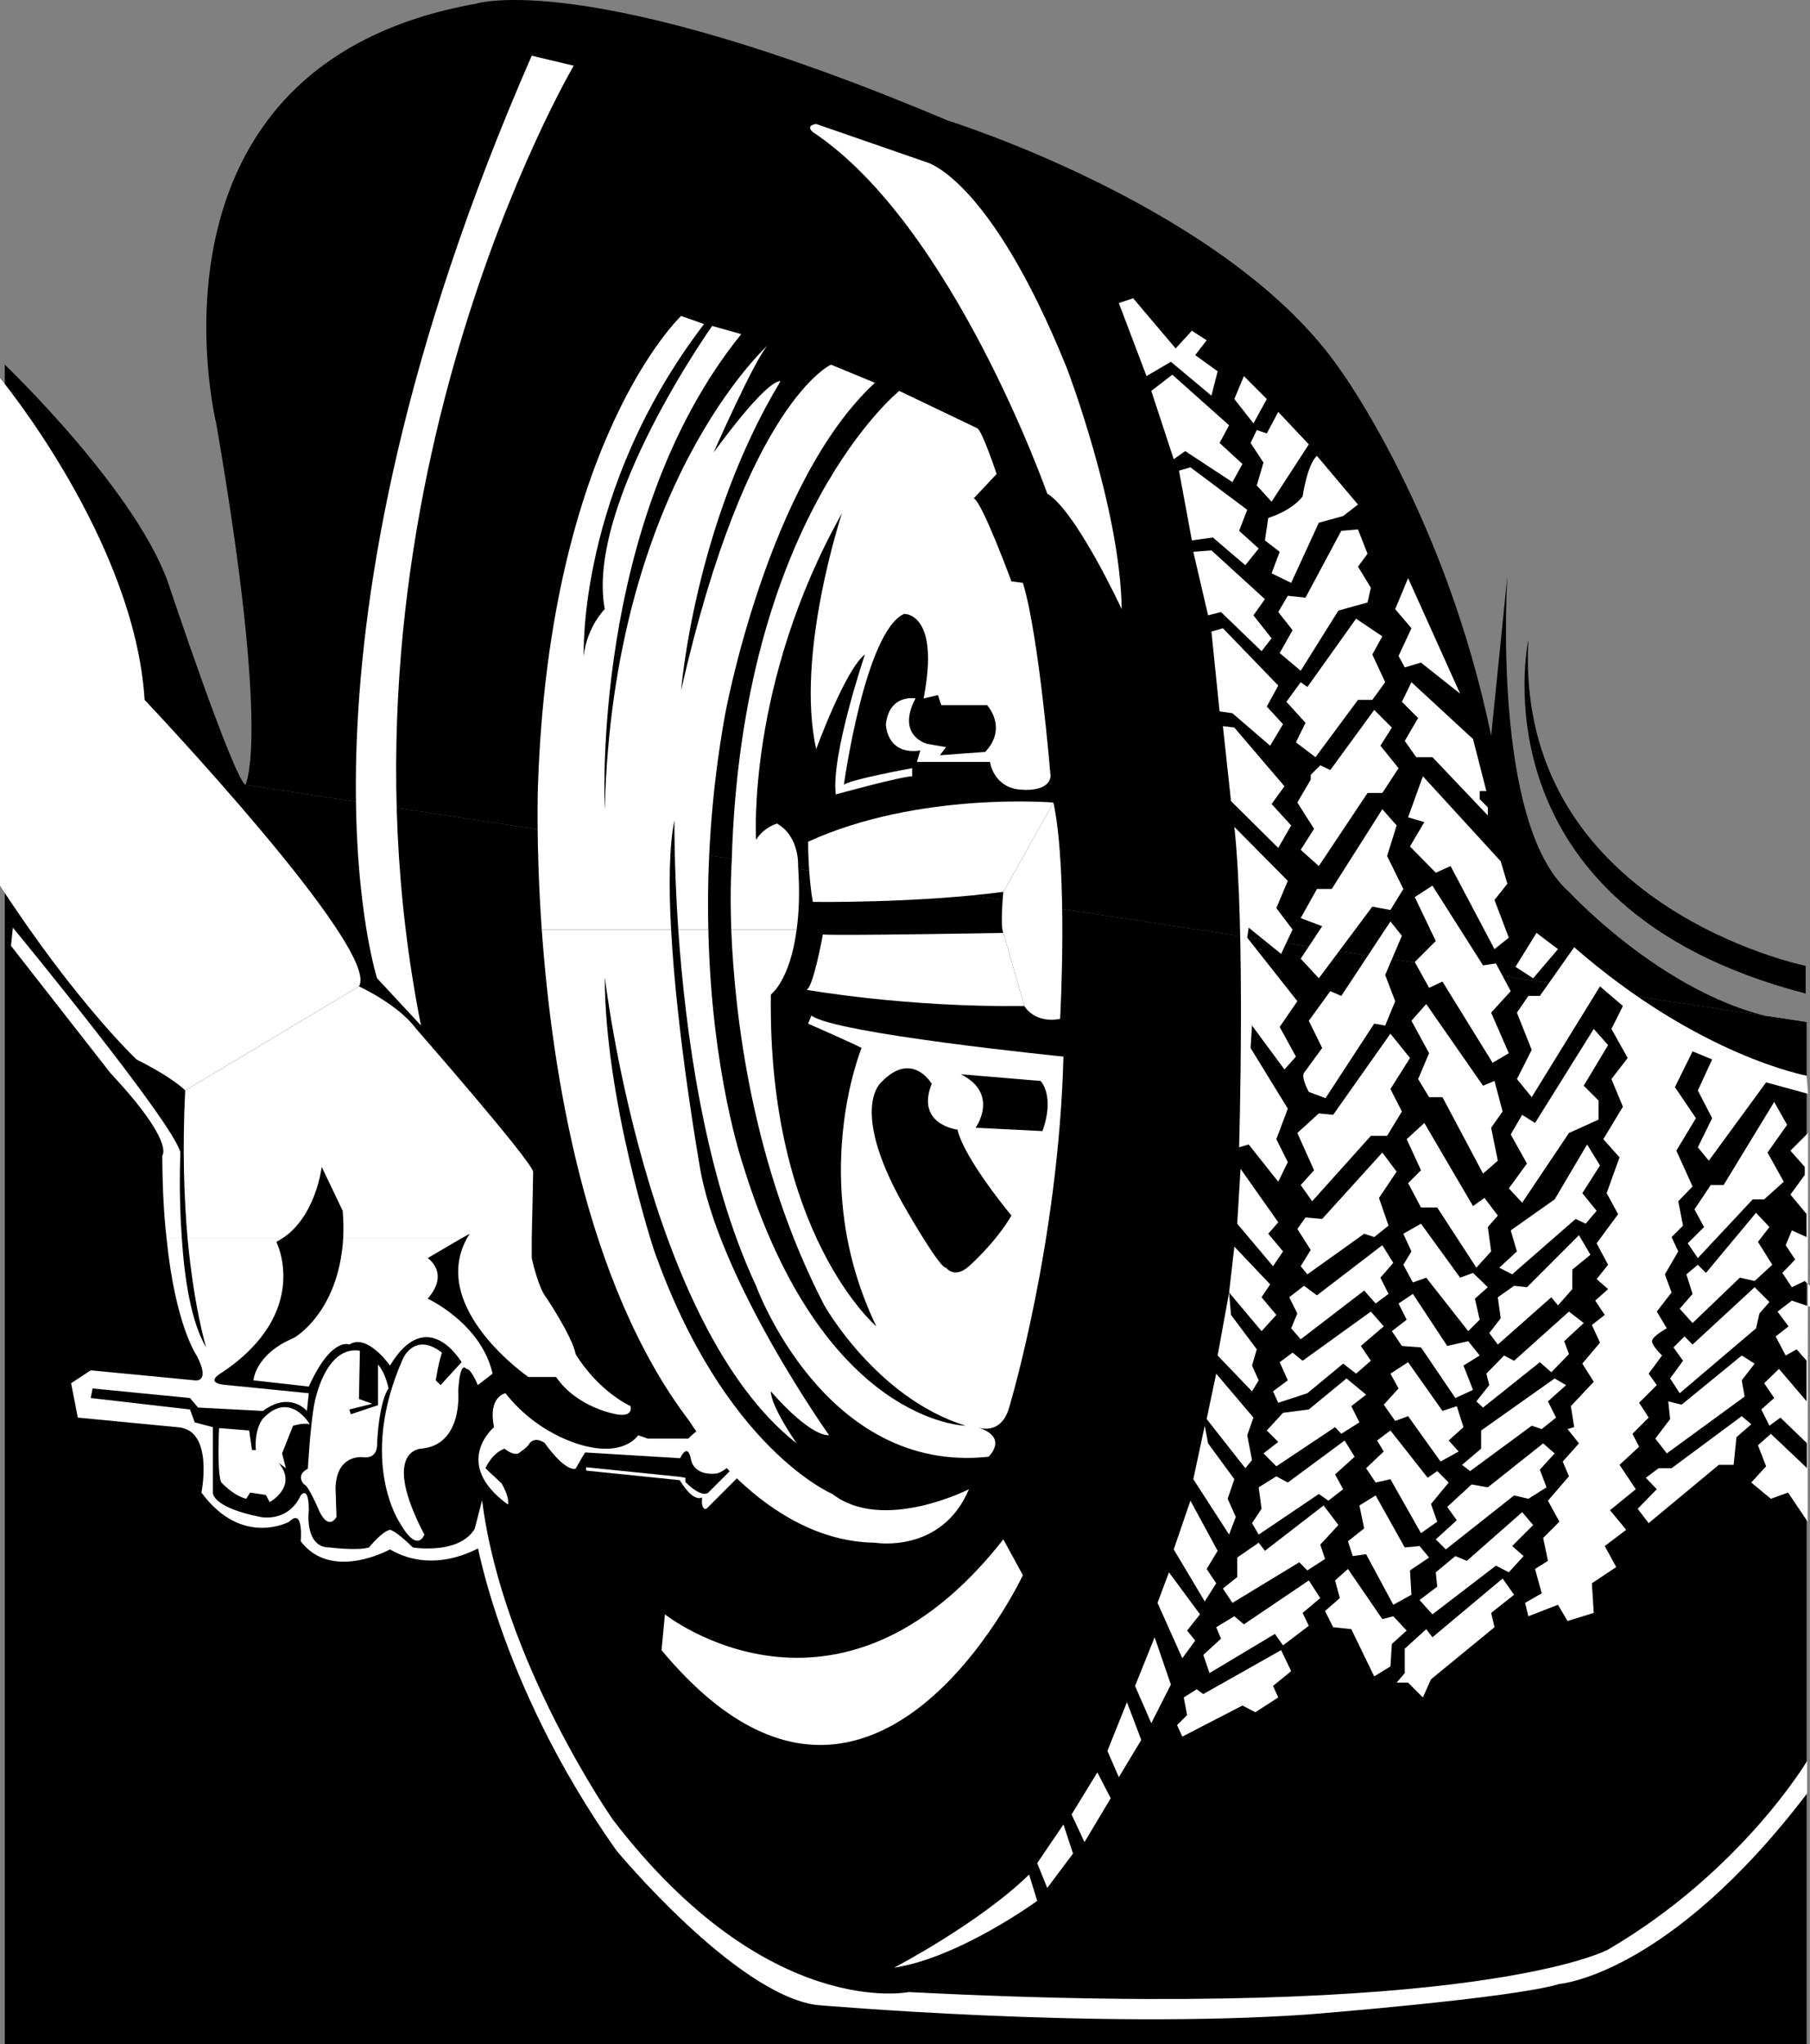
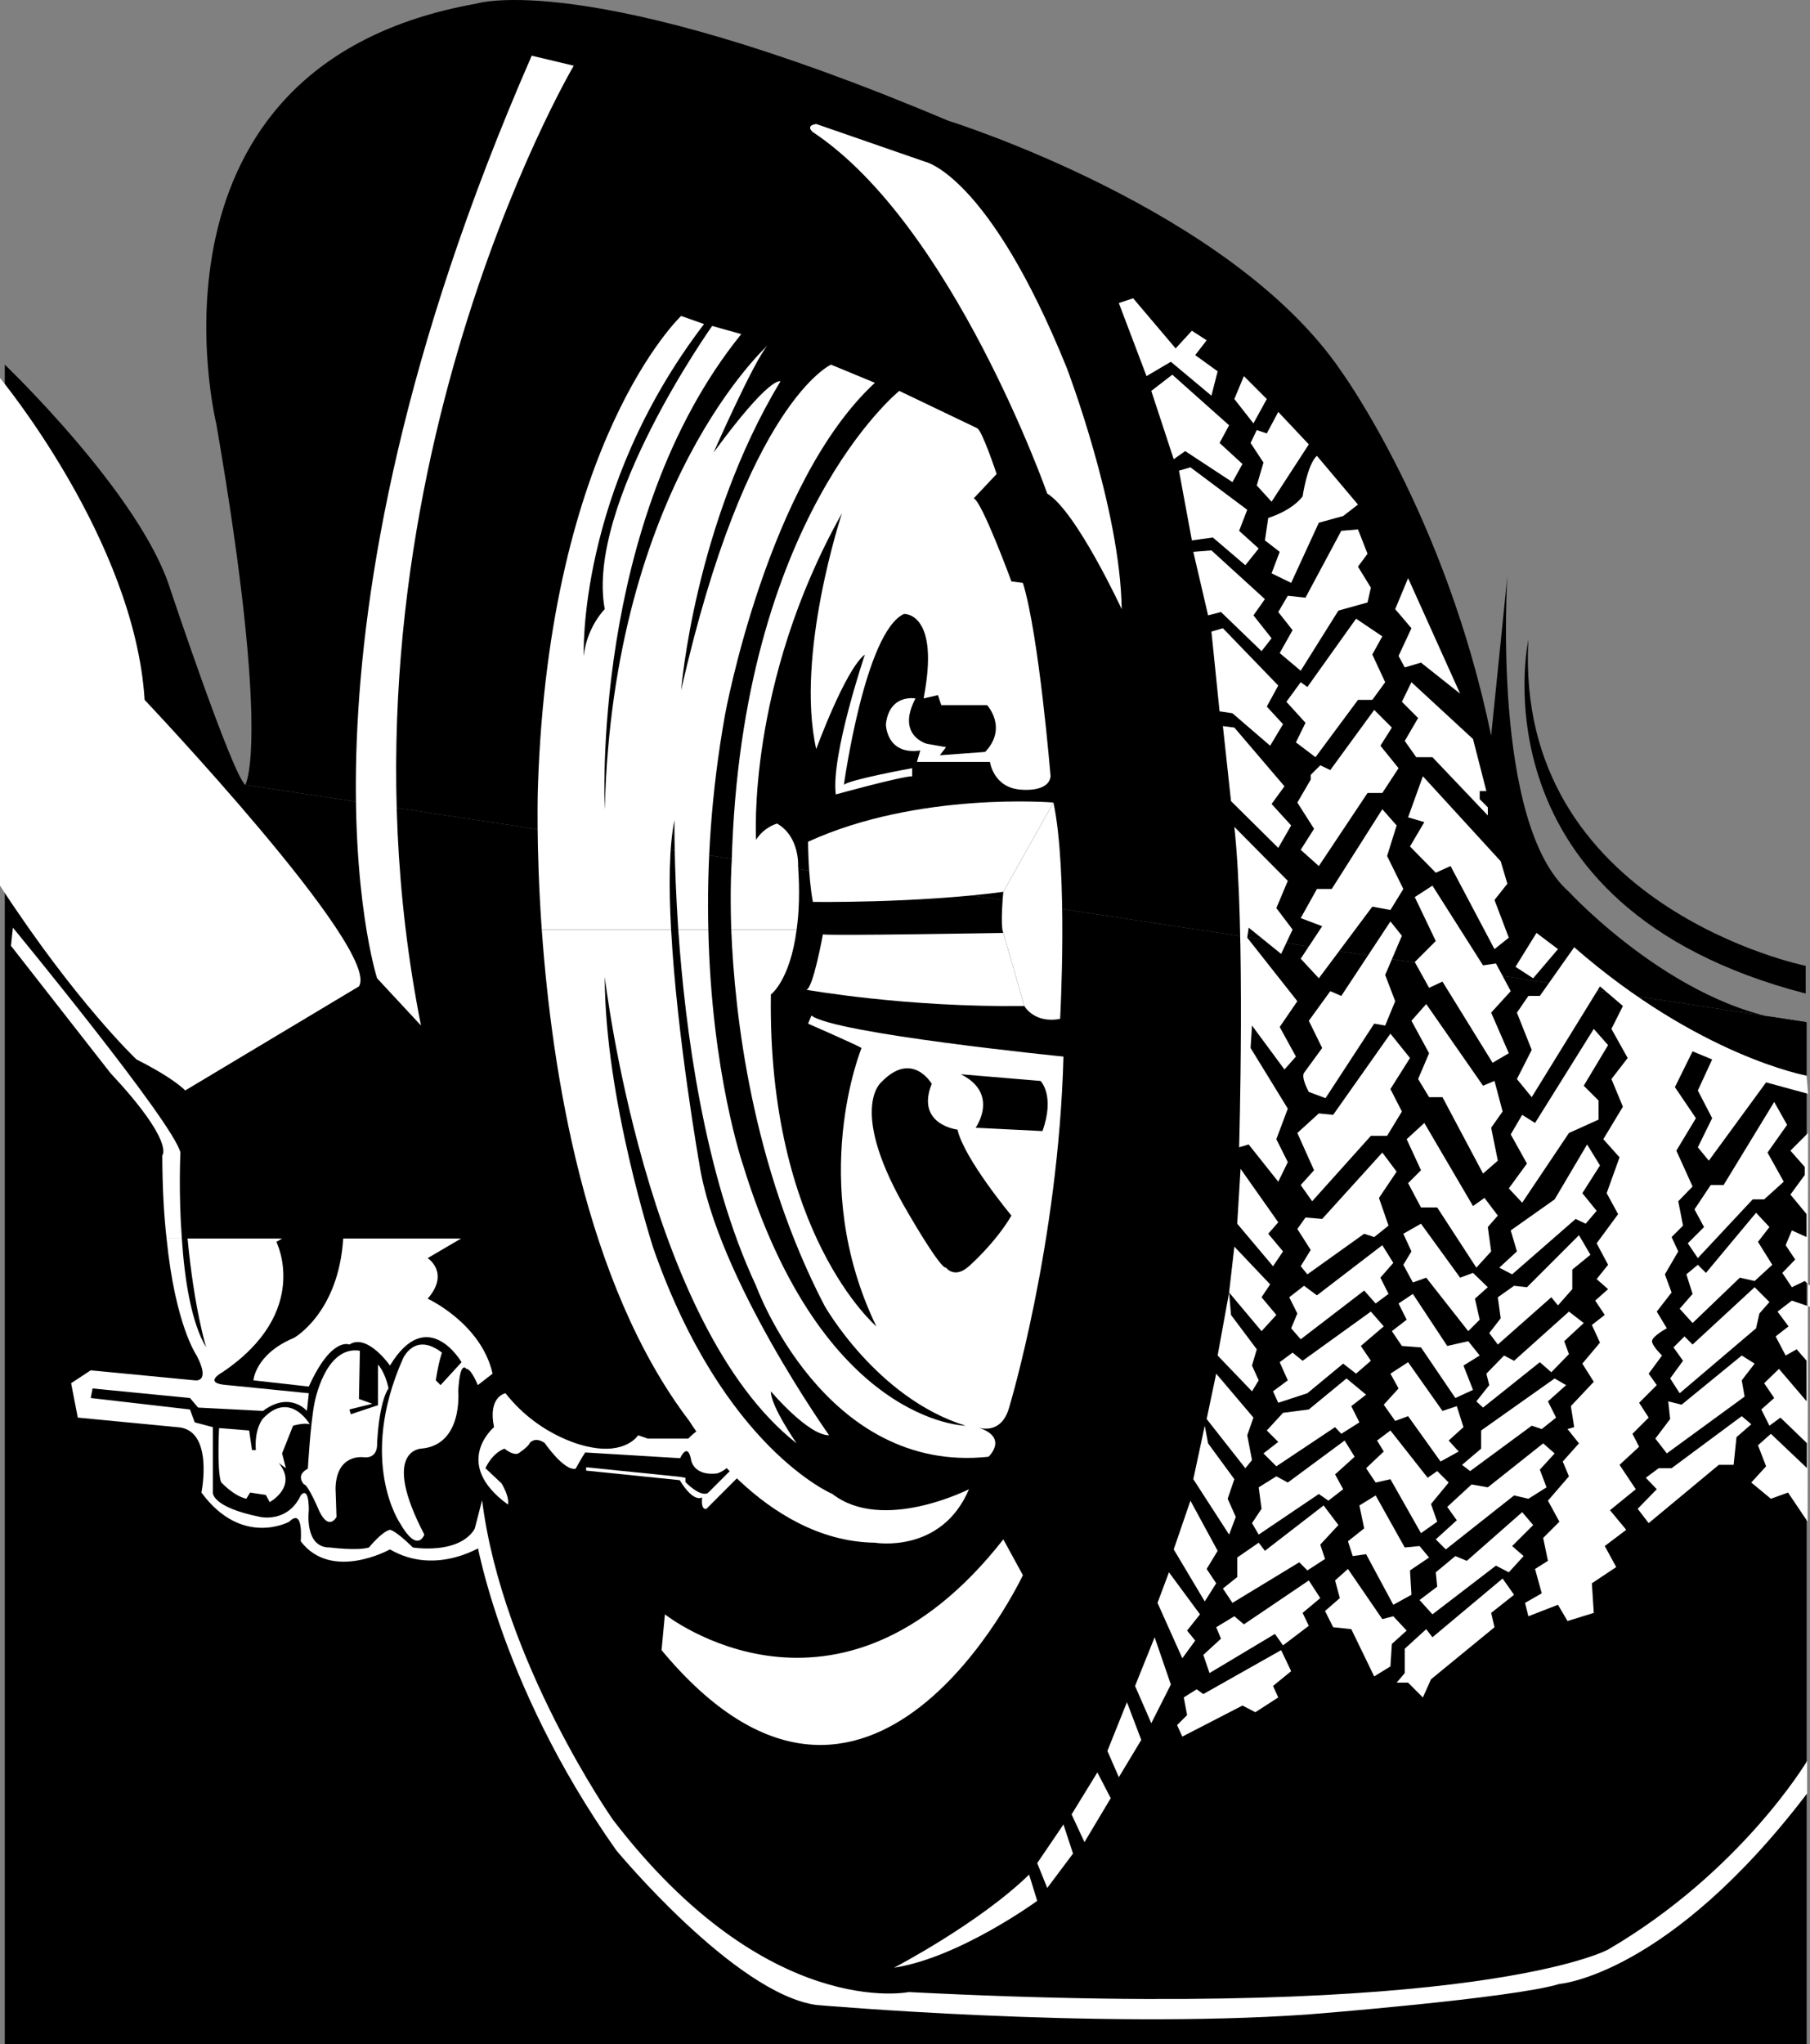
<svg xmlns="http://www.w3.org/2000/svg" width="379.199" height="428.062">
  <rect width="100%" height="100%" fill="#808080" stroke="none" />
  <path d="M378.5 214.062c-25.906-1.363-49.8-27.3-49.8-27.3-16.313-14.27-12.903-66.098-12.903-66.098l-3.399 33.398c-9.55-46.308-31.398-76.3-31.398-76.3-23.125-34.063-82.402-52.5-82.402-52.5C122.949-6.728 99.797.761 99.797.761c-72.934 12.953-54.5 87.902-54.5 87.902 11.55 66.793 6.101 75.699 6.101 75.699l327.102 49.7" />
  <path d="M378.5 214.062v214H1V76.363s28.59 27.305 34.7 47.102c0 0 12.972 38.804 15.698 40.898l327.102 49.7m-.203-6.001v-5.8s-61.137-12.391-58.098-68.297c0 0-12.238 55.906 58.098 74.097" />
  <path fill="#fff" d="m260.598 78.761-2 4.801 4 5.102 2.8-5.102-4.8-4.8m7.199 7.499 6.402 6.801-7.8 12-3.102-3.398 1.402-4.801L262 92.761l1.297-2.699 2.101.7 2.399-4.5m8.101 9.203 8.602 10.199-3.102 2.398-5.101 1.403-5.797 12.597-4.102-2 1.7-4.5-3.098-2.398.7-4.7s4.78-1.39 7.198-4.5c0 0 .989-6.773 3-8.5m5.102 15.7 3.5-.3 2 5.1-2 2.7 2.7 4.398-.7 3.102-6.102 1.7-7.898 12.6-4.402-3.703 2.699-4.796-3-3.801 2-3.403 3.703.403 7.5-14m3.098 18.398 5.5 3.7-2.098 3.8 2.7 5.801-2.7 3.7h-3l-8.902 12-4.098-3.098 2-4.102-4-4.398 3-4.102 1.398 1 10.2-14.3m3.8 19.101 3.7 3.7-2.399 3.8 3.801 4.7-3.402 5.198H286.5l-10.203 15.301-3.797-3.398 2.797-4.403-3.5-5.5 2.8-4.8v-1l2-2 2.102 1 9.2-12.598m-8.899 37.5 10.598-16.7 3 3.399-2 6.398 3.402 6.903-2.703 4.398-3.797-.699-11.203 15-3.797-4.102 4.5-6.796-4.5-1.704 3.398-6.097H279m-1.3 43.801 10.198-15.602 2.301.398 2.098-5.097-2.098-5.5 3.5-8.2-2.402-3L281 208.563l-2.3-1-4.5 6.2 2.8 5.703-3.8 5.199c-.677.98 1 4 1 4l3.5 1.3m1.597 3.5 12-17 4.101 5.097-4.101 6.5 2.402 4.7-3.101 5.101h-3.399l-12.3 13.7-2.399-3.4 2.797-3.1-3.5-7.802 4.5-4.097 3 .3m10.301 7.899L277 255.261l-3.5-.296-1.703 2.398 2.8 4.398-2.097 3.403 1.398 1.7 11.899-8.5 2.101.698 3-2.398-2-5.8 3.7-5.5-3-4m-37.5 113.397 16.3-9.199 2.102 4.403-3.8 3.097 1.097 2.403-4.797 3.097-2.703-1.398-12.598 6.5-1.101-2.403 2.101-2.097-.699-3.7 2.7-1.703 1.398 1m1.3-4.398 13.7-8.2 1.699 2.4 5.402-4.098-1.3-2.704 3.699-3.097-2.399-3.7-13.601 9.2-2-1.7-3.801 2.297 1 2.403-3.7 3.398 1.301 3.801m5.802-20.102-3 2.403 2 3 14-8.5 1.698 1.699 3.7-2.398-1-3 3.8-4.102-3.101-4.102-12.297 9.5-1.3-1.699-4.5 3.102v4.097m4.5-8.898 12.597-8.5 2 1.398 3.101-2.398-1.699-3.102 4.098-3.699-2.098-3.398-11.902 8.8-2.399-1.3-3.699 2.3.598 4.5-2 3 1.402 2.399m3.699-14.301 12.301-8.199 1.301 1.398 3.797-2.398-1.7-3.398 3.102-2.403-4.101-3.398-7.899 6.5-5.402.7-3.399 3.698 2.399 2.403-3.098 2.398 2.7 2.7m.398-13.302 6.101-2 7.5-6.199 2.7 2.102 3.101-2.7-2.101-3.101 4.8-4.102-2.699-3.097-14.3 10.3-2.102-1.703-2.7 2 1.7 3.801-3.098 2.301 1.098 2.398m4.703-13.296 13.297-10.204 2.402 2.704 2.7-2-1.7-3.403 2.7-3.097-2.301-3.704-13.7 10.5-2.699-2-3.101 2.403 1.699 3.398-1.297 3.102 2 2.3M295 121.062l10.898 24.2-8.199-6.5-3.402 1-1.297-2.399 2.7-5.8-3.403-4 2.703-6.5m.7 21.8 12.898 11.898 2.8 10.903H310v1.7l1.7 1.698v1.7l-11.602-12.2h-3.399l-2.402-3.398 2.8-4.8-3.398-3.4 2-4.101m20.098 42.199-2.7 3.403 3 7.898-3 2.398-9.199-17.398-3.101 1.398-5.399-5.5 3-5.097-3.398-1 3.098-8.602 16.3 17.801 1.399 4.7m-15.699.402 10.601 16.699 2.7-.403 3.101 5.801-4.102 4.5 3.7 8.5-3.399 2-10.5-17-2.8 1.301-3-5.398 4.398-4.403-4.399-9.199 3.7-2.398m-1.301 24.796 11.902 17.102 2.399-1 1.699 6.398-2.399 3.403 1.399 6.898-3.098 2.7-8.5-16h-2.8l-2.301-3.797 2.3-5.403-3.699-6.8 3.098-3.5m-.399 24.902 10.2 17.398 2.402-1.699 2.797 3.7-2.098 2.402.7 5.097-3.102 3.403-8.2-12.602H297.7l-2.7-5.102 2.7-2.699-3-6.5 3.698-3.398m-.698 21.097 8.198 11.301 2.7-1 3.101 3-2.699 2.403 1 4.398-2.402 2.398-8.801-11.199-2.797 1-2-3.699 1.7-2.8-1.7-3.7 3.7-2.102m-1.7 14.704 7.2 10.898 4.398-1 2.402 3-3.402 2.102 2 5.097-3.7 1.7-7.199-10.598-4-.3-2.101-3.103 3.101-2.398-1.699-3.398 3-2m-1 14.296 7.2 10.204 3-1 1.398 4.398-3.098 2.8 2.098 2.302-3.801 2.097-6.797-9.5-2.703 1-2.399-3.398L293 290.76l-1.703-3.097L295 285.26m-3.703 14.302 7.8 9.903 2-1.403 2.403 2.403-3.703 4.5 1.3 3.699-3.398 2.398-6.402-11.3-3.098.703-2-3 3.7-3.5-1.399-2.301 2.797-2.102m-3.097 13.602 6.097 10.898 3.101-.3 2 2.402-4 2.7.301 5.1-3.8 2.098-5.7-10.597-2.8.398-1-3.102 3.398-2.699-1-4.8 3.402-2.098m-5.801 15.398 7.2 10.5 2.3-.597 2.801 3-3.101 2.796-.301 4.704-3.399 2.097-4.8-9.898-3.801-.403-1.7-3.398 3.102-2.7-1-3.698 2.7-2.403m39.499-133.199 4.5 3.398-5.199 6.102-3.699-2.398 4.398-7.102m7.899 3-7.2 10.2H320.2l-2.402 3.5 3.101 7.8-3.101 6.102 3.101 3.796 14.301-23.199 4.801 4.102-2.402 4.8 3.402 6.098-3.402 4.403L340 231.76l-4.102 6.801 3.399 3.801-2.7 7.5L339 254.26l-4.5 6.102 2.398 4.5-2.398 3 2.398 2.102-2.699 2.398 2 3-2.699 2.102 1.7 3.699-3.7 4.398 2.398 3.801-4.8 5.102.699 4.398-1.399.398 2.399 3-3.399 3.801 1.301 3.102-4.402 5.097 2.402 4.403-3.402 3.398 1 4.801-2.7 1.7 1.403 5.1-3.5 2 .7 2.802 6.198-2.403 2 3.403 5.5-1.704-.398-6.199 5.098-3.398-2.399-4.403 4.5-3.398-3.402-4.102 5.402-4.398-3.402-5.102 4.101-3.796L342 300.26l3.398-3.398-2-3.102 3.7-3.699-1.7-2.398 2.801-3.801s-2.078-2-2.101-3c.023-1.043 3.101-2.7 3.101-2.7l-2.101-3.5 3.101-4-1.402-3.8 2.8-4.8-1.398-3 2.399-2.4-1-5.1 3-3.098-3.399-7.5 4.098-6.801-4.399-6.5 3.7-7.5 4.101 1.699-3 6.5 3 5.8-3 6.098 2.301 2.801 12-16.398 8.797 2.398-.297-3.8s-22.5-4.047-48.703-26.899" />
  <path fill="#fff" d="m333.898 215.465 3 3.398-5.101 8.5 3.101 3.102v4l-6.199 2.796-9.8 14.602-2.801-3 3.8-5.2-3.398-6.1 2.398-4.098 2.7 1.699 12.3-19.7m-17.398 42.2 9.2-6.5 6.8-11.5 2.7 4.398-3.7 5.801 3 3.7-2.3 2.698-2.102-1-13.301 11.602-2.7-1.398 3.7-3.403-1.297-4.398m-2.703 14 3.402-2.403 2.7.301 10.898-10.898 2.402 4.097-3.8 3.102v4.102l-3 3.398-1.399-1.7-11.203 9.9-1.797-2.4 2.398-3.1-.601-4.4m-2.399 16.001 3.7-3.8 2.101 1.1 11.5-10.3 3.098 2.398-4.098 3.801 1 2.7-3.699 3.8-2.402-2.102-11.899 9.5-1.402-1.296 2.703-3.403-.602-2.398m-1.101 11.898 15.402-10.898 2.399 1.398-3.801 3.403 1.703 3.398-3 2.398-2.102-.699-12.898 9.5-1.703-1.3 4-3.399v-3.8m-2 11.3 3.402.602 11.598-9.204 2.402 2.102-3.101 3.398 1.402 3.704-3.8 2.398-3-.7-14.302 11.302-2.101-2.102 4.402-4-2-2.8 5.098-4.7m-7.5 18.398 4.101-3.398 2.399 1 11.601-10.2 2.301 2.7-4.402 4.398 2.402 2.102-3.101 3.398-2.7-1.398-13.3 10.2-2.7-3 3.7-2.802-.301-3m-2 11.903 1.3 1.7 14.7-12.302 2.402 3.403-4.8 3.796.699 3-13.301 10.903-1.7 3.8-3.097-3.101h-2.402l1.699-2v-5.102l4.5-4.097M371.7 230.761l-10.602 17.403h-2.7L355 253.26l2 3.704-3.402 3.398 2.101 3.102 11.5-12.301h2.399l4.101-3.7-3.402-6.101 4.101-5.8-2.699-4.802m-3.801 23.205 2.801 3-2.402 3.097 3 4.801-3.7 3.398-3.097-.699-9.902 9.5-2.7-3 2.7-3.097-1.301-4.102 2.402-2 1.7 1.7 10.5-12.598m-17.301 28.199 2.3-2.3 1.7 1.698 13-12 3.101 3.102-2.101 2.398-.7 3.102-16 13.597-2-3.097 2.7-3.7-2-2.8m-1.098 11.301 2.797.699 12.601-10.3 2.7 1.698-2.7 3.5.602 3.403-16.3 11.898-2.403-3.102 3.101-4.097-.398-3.7m-2 14.001h2.7l14.698-10.903 2 1.7-3.101 2.703-.598 5.796h-3.101l-14.7 12.204-2.3-3 4-4.102-2.301-2.398 2.703-2m31.2 11.199-4.102-6.102-3.598 1.301-4.102-3.398 3.102-3.403-1.703-4.398L371 300.26l7.598 7.204v-5.204L373 296.863l-2.3 1.7-1.7-3.4 2.7-2.402-2.102-3.097 3.101-3 5.801 6.8v-8.5l-2.102-2.402-2.3 1.301-2.098-4 2.7-2.102-2.302-3.097 3-2.301 3.801 1.3v-4.402l-1.101-1-2.7 1.301-2-3 2.7-2.8-2-3 1.3-3.098 3.102 1.398v-4.8l-3.402-4.098 3-4.102v-1.699l-3-3.398 3.699-3.704M171 25.965l22.797 7.898s13.308 2.68 29.703 43.2c0 0 11.203 29.327 11.5 50.5 0 0-9.496-20.489-15.602-24.2 0 0-19.789-56.258-49.101-75.7 0 0-1.692-1.339.703-1.698m66.398 36.5-3 1L240.2 78.76l5.098-3 8.5 7.102 1.3-5.102-4.699-3.398 2.399-3.102-3.098-2-3.402 3.704-8.899-10.5" />
  <path fill="#fff" d="m241.2 81.863 4.398-3.398L257.5 89.062l-2 3.7 4.797 4.402-2.098 3.8-9.902-6.5-2.399 1.7-4.699-14.301M247 98.562l2.7 14.602 4.398-.602 6.8 5.801 2.801-3.5-4.101-3.7 1.699-4.402-11.899-8.898-2.398.7m3 16.999 3.098 13.301 2.699-.7 8.5 8.2 2.101-2.7-3.8-4.8 2.402-3.398-11.203-10.204-3.797.301m3.797 16.699 2.402-.699 11.598 12-2.399 4.403 3.399 3.699-2.7 4.5-7.898-6.8-2.699-.4-1.703-16.703m2.403 19.801 1.698 15.7 9.899 9.8 2.703-4.699-4.102-4.5 2.7-3.7-10.5-12.3-2.399-.3m2.399 21.101 11.199 11.3-2.399 5.7 3.399 4.5-2.399 5.097-6.8-5.5-.301 2.102 10.5 13.3-3.7 5.4 3.403 6.198-2.402 2.704-6.801-9.204-.297 4.704 7.797 12.699-2.399 6.398 2.399 4.801-2 4.102-6.2-7.801-2 .597s1.34-45.964-1-67.097m1.301 71.597 7.899 11.204-2.098 2.398 3.098 3.7-2.098 3.1-7.5-8.902.7-11.5m-1.301 16.301 7.5 7.903-1.801 2.699 3.101 3.7-3.101 3.397-6.797-8.097 1.098-9.602" />
  <path fill="#fff" d="m257.5 270.664.398 4.7 5.399 7.198-1 3.403 1.402 3.097-1.402 2.301-7.2-7.5 2.403-13.2m-2.703 17.001 7.8 9.2-1.3 3.698 1 5.2-1.399 1.703-8.101-10.301 2-9.5m-2.399 10.898.7 3.7 5.5 7.5-1.399 4.101 1.7 3.8-1.399 3.7-7.5-11.602 2.398-11.199m-3 15.699 5.7 10.5-2.301 3.801 2 3-2.399 3.801-6.5-10.898 3.5-10.204m-4.5 15-2.398 6.403 5.2 11.597 2.698-3.699-1.699-2.097 2.7-3.403-6.5-8.8m-3.001 13.601 3.399 9.898-4.098 8.102-3.402-7.8 4.101-10.2m-5.8 13.602 3 7.898-4.7 7.8-2.398-5.5 4.098-10.198m-6.2 14.699 2.801 5.398-5.5 9.2-2.699-5.797 5.398-8.801m-7.101 10.898 2 6.102-5.399 7.2-2.101-5.2 5.5-8.102m-5.5 16s-16.324 11.914-30 14c0 0 17.765-9.242 28.3-19.5l1.7 5.5m-7.097-75.699 4.097 7.5s-32.063 68.188-75.7 15.7l.7-7.5s36.121 28.64 70.902-15.7m4.399-111.699c-24.868.328-45.7-3.403-45.7-3.403 1.41-.015 3.5-11.597 3.5-11.597.977.34 37.801-.3 37.801-.3l4.399 15.3m6.102-42.602s-28.247-2.383-51.403 8.2c0 0-.012 7.132 1 12.601 0 0 21.476.324 39.902-2.102l10.5-18.699" />
  <path fill="#fff" d="M220.7 168.062c3.1 14.653 1.398 45.301 1.398 45.301-5.453 1.04-7.5-2.7-7.5-2.7l-4.399-15.3c-.707-1.406 0-8.602 0-8.602l10.5-18.699m157.899 200.699s-13.739 23.157-41.7 39.5c0 0-27.234 15-146.5 8.903 0 0-29.628 6.097-62-36.102 0 0-23.168-33.097-27.398-66.898l-1.602 6.199s4.47 31.348 29.7 67.102c0 0 24.855 30.004 41.902 32.398 0 0 58.254 5.106 102.898 2 0 0 42.922-3.371 52.801-6.398 0 0 22.828-1.743 51.899-39.903v-6.8m-267.2-357.098 8.801 2.097s-53.812 91.266-32 201L79 204.863s-22.152-68.488 32.398-193.2M52.2 299.562l-6.302-.5s-.464 8.696.399 11.301c0 0 2.543 2.848 5.3 3.5l.801-1.3 3.301.5.801 1.5s5.969-3.227 1.898-8.2l1.5 1.102-.8-3.102 2.3-5.8s2.266-.684 3.5-.302c0 0-4.132-7.199-9.8-1.199 0 0-1.828 2.008-1.5 6.602h-.801l-.598-4.102m23.199-16.699-.199 10.102 2.801 1-4.8 1.199.3 1 5.7-1.903v-8.5s1.5 1.555 2.198 5c0 0-1.894 2.176-2.398 11.5 0 0 .336 3.282-2.902 2.903 0 0-5.621-.813-5.801 6.5l.203 6s-1.555 3.043-3.602-1.2c0 0-2.382-5.64-3.199-5.601 0 0-1.91-1.91.801-3.3 0 0 .527-9.516 1.398-13.802 0 0 2.192-12.07 9.5-10.898" />
  <path d="M144.598 298.062s6.289-1.886 8.699 2c0 0 2.02 1.735 1.703 6.2l1.898-1.098 2.5 2.597-3.699 5.403-13.3-13.903 2.199-1.199" />
  <path fill="#fff" d="M38.098 259.363c-.72-9.582-.301-18-.301-18-1.39-6.18-35.098-47.102-35.098-47.102l-.402 3.801 20.8 26.602c13.65 14.61 10.903 17.3 10.903 17.3.02 6.758.34 12.516.898 17.399h3.2m75.402-64.699c2.094 29.472 8.996 74.144 30.898 102.898 0 0 15.348 25.188 38.899 25.5 0 0 13.93 2.414 19.703-11.199 0 0-18.04 9.184-28.602 1 0 0-22.828-9.535-37.5-51.398 0 0-10.203-31.391-10.199-56.903 0 0 8.516 72.871 40.2 97.7 0 0-5.45-7.793-5.399-10.899 0 0 7.785 9.238 12.2 9.2 0 0-23.493-33.009-27.2-56.9 0 0-4.703-26.718-5.902-49H113.5" />
  <path fill="#fff" d="M148.398 194.664c-.32-13.16.516-28.375 3.5-45 0 0 8.872-48.723 31.399-69.5l-9.2-3.801s-17.757 7.883-31.398 68.2c0 0 2.735-34.762 20.801-64.7 0 0-2.05-1.41-14 14.898 0 0 8.543-19.375 11.297-22.398 0 0-32.399 29.258-34.098 97.102 0 0-3.07-60.348 28.598-99.5l-6.098-1.704s-26.59 37.45-22.5 59.301c0 0-3.75 3.703-4.402 9.801 0 0-1.395-34.719 25.203-69.5l-4.8-1.7s-27.587 25.919-30 98.5c0 0-.454 12.24.8 30h27.098c-.504-9.054-.43-17.355.699-22.902 0 0-.11 9.305.8 22.903h6.301" />
  <path fill="#fff" d="M166.898 194.664c.497-3.55.68-7.922.301-13.3 0-.001.383-6.145-4.402-8.9 0 0-2.711.712-4.399 3.399 0 0-2.058-32.672 18-68.398 0 0-9.84 29.593-5.398 49.398 0 0 6.121-16.738 10.2-19.8 0 0-7.145 21.12-6.102 29.3 0 0 13.609-3.754 16-3.8v-1.7s-13.293 2.43-14.301 3.5c0 0 4.414-32.074 12.601-35.8 0 0 7.145-.364 4.399 16l-.297 1.698 3-.699.7 2.102h9.597s4.398 4.726-.399 9.8l-9.5.7 1.301-1.7-4-.703s-6.515-1.667-2.402-9.5c0 0-5.477-1.027-6.2 5.403 0 0 .044 6.52 7.2 5.5l-.7 2.398h15.301s.73 5.434 6.5 5.801c0 0 5.813.656 6.2-2.8 0 0-2.43-29.594-5.801-40.5l-2.399-.302s-6.156-16.734-7.898-17.398l4.797-5.102s-3.055-9.222-4.098-9.597l-16.3-7.801s-33.083 26.574-35.102 98.5c0 0-.402 5.402-.098 14.3h13.7" />
  <path fill="#fff" d="M142.098 194.664c1.433 20.652 5.382 51.347 16.3 74.597 0 0 14.297 39.52 48.7 35.801 0 0 4.437-4.117-2.399-6.199 0 0 5.133 2.082 6.801-4.398 0 0 10.258-34.067 11.297-73.204 0 0-48.059-4.816-52.797-8.597l-.703 1.7c0-.001 10.21 4.468 11.203 5.1 0 0-11.555 27.989 3.098 58.297 0 0-22.828-19.406-22.098-69.5 0 0 4.004-2.89 5.398-13.597H153.2c.711 17.762 4.266 49.36 19.5 78.699 0 0 10.899 19.402 29.598 25.2 0 0-29.945-.344-46.598-54.5 0 0-6.66-19.22-7.3-49.4h-6.301M75.2 206.562c4.816-7.496-44.903-60-44.903-60C28.227 113.207 0 79.164 0 79.164v106.3c15.96 24.508 28.598 36.399 28.598 36.399 8.148 4.121 10.199 6.5 10.199 6.5l36.402-21.8m-40.301 52.8c1.836 18.2 6.301 24.5 6.301 24.5 3.043 5.836-.402 5.2-.402 5.2L19 286.964l-4.102 2.699 1.399 7.2 20.8 2c7.825.378 5.102 13.698 5.102 13.698 8.516 11.551 18.399 6.102 18.399 6.102 3.066-3.07 2.402 4.097 2.402 4.097 6.453 8.508 18.7 1.704 18.7 1.704 9.902 5.78 19.8-1 19.8-1l-1-6.204c-1.402 8.899-14 6.801-14 6.801-3.758-3.695-4.8-3.699-4.8-3.699-1.684.344-4.403 3.7-4.403 3.7-2.39.734-8.2 0-8.2 0-5.433.05-4.398-7.802-4.398-7.802-.015-5.437-1.699-3.097-1.699-3.097-2.746 5.84-8.5 4.5-8.5 4.5-10.258-2.07-9.902-5.102-9.902-5.102v-13.699l-3.801-1-1-2.7-20.797-2.4.398-2 20.399 2 1.703 2 13.598.704c5.668-4.23 9.199 0 9.199 0l.402-3.704-17-1.699c-5.504-.363-1.101-2.699-1.101-2.699 18.77-12.656 11.3-27.3 11.3-27.3.391-.216.79-.442 1.2-.7H39.297c1.398 14.84 3.902 22.8 3.902 22.8-3.152-5.194-4.554-14.421-5.101-22.8h-3.2" />
  <path fill="#fff" d="M71.898 259.363c-.96 15.59-10.3 20.8-10.3 20.8-8.157 3.403-8.5 8.9-8.5 8.9l11.601 1.3c4.754-10.543 8.5-8.8 8.5-8.8 3.75-2.427 8.5 4.402 8.5 4.402 7.86-12.961 15-.704 15-.704l-4.402 4.801-1-1c.644-4.133 1.3-5.8 1.3-5.8-5.765-4.465-8.199 1.3-8.199 1.3-9.492 21.492-.601 34.403-.601 34.403 3.715 6.511 5.101 2.398 5.101 2.398-9.222-17.691-.699-18-.699-18 8.856-.715 7.801-12 7.801-12 .371-6.773 1.7-4.7 1.7-4.7 1.058-.03 2.398 3.4 2.398 3.4l3.101-2.4c-2.398-10.57-13.601-15.698-13.601-15.698 4.73-5.434 0-8.5 0-8.5s4.46-2.598 7-4.102h-24.7" />
-   <path fill="#fff" d="M97.797 259.363c-7.942 14.656 12.902 29 12.902 29h5.801c4.402 6.45 12.598 7.8 12.598 7.8 3.73.692 3-1.698 3-1.698-7.446-3.743-11.5-10.903-11.5-10.903-.715-3.742-6.2-11.898-6.2-11.898-1.671-2.067-3-8.2-3-8.2s-.004-1.714 0-4.101H97.797m13.601 0c.145-5.312.301-14 .301-14-.676-2.684-24.5-29.898-24.5-29.898-3.773-5.153-12-8.903-12-8.903l-36.402 21.801c-.617 12.336-.223 22.738.5 31h19.8c7.087-4.547 8.301-15 8.301-15l4.399 9.2c.183 2.093.187 4.023.101 5.8h24.7c1.086-.59 1.8-1 1.8-1-.199.332-.398.672-.601 1h13.601" />
  <path fill="#fff" d="M105.898 291.761s-3.734.665-2.398 7.102c0 0-9.004 7.531 2.898 16.2 0 0 .536-1.173-1.3-4.4l-3.399-3.198s1.317-3.114 4-4.102c0 0 1.746 1.5 2.899 1 0 0 2.086-1.375 2.402-2.2 0 0 1.043-1.39 3.098 0 0 0 4.078 5.934 6.5 5.4 0 0 1.5-2.7 2-3.4l19.902 1.2s1.574-3.566 2.297.398c0 0 .469 3.36 5.402 2.801 0 0 5.63-1.484 2.7-7.8 0 0-3.204-5.27-8.7.5h-8.5s-1.336-.489-2-.7c0 0-2.574 4.13-10.402 2.403 0 0-9.89-1.68-17.399-11.204" />
  <path fill="#fff" d="m154.098 306.863 1.601 1.398-7.699 7.704s-1.203.484-.902-2.403c0 0-1.664 1.352-4.7-3.597l-19.601-2v-.704l19.601 2 1.2.204v.898s3.03 3.188 4.699 2.3l5.8-5.8" />
  <path d="M195.2 226.965s-4.106-7.114-10.602-.301c0 0-7.133 5.797 5.8 27.597 0 0 6.657 11.547 7.801 11.204 0 0 1.75 2.43 4.801-.301 0 0 5.469-4.766 8.898-10.602 0 0-9.902-11.883-11.3-18 0 0-8.825-1.039-5.399-9.597m9.199 9.199s5.094-7.113-3.101-11.2l16.703 1.4s3.074 3.031.398 10.5l-14-.7" />
</svg>